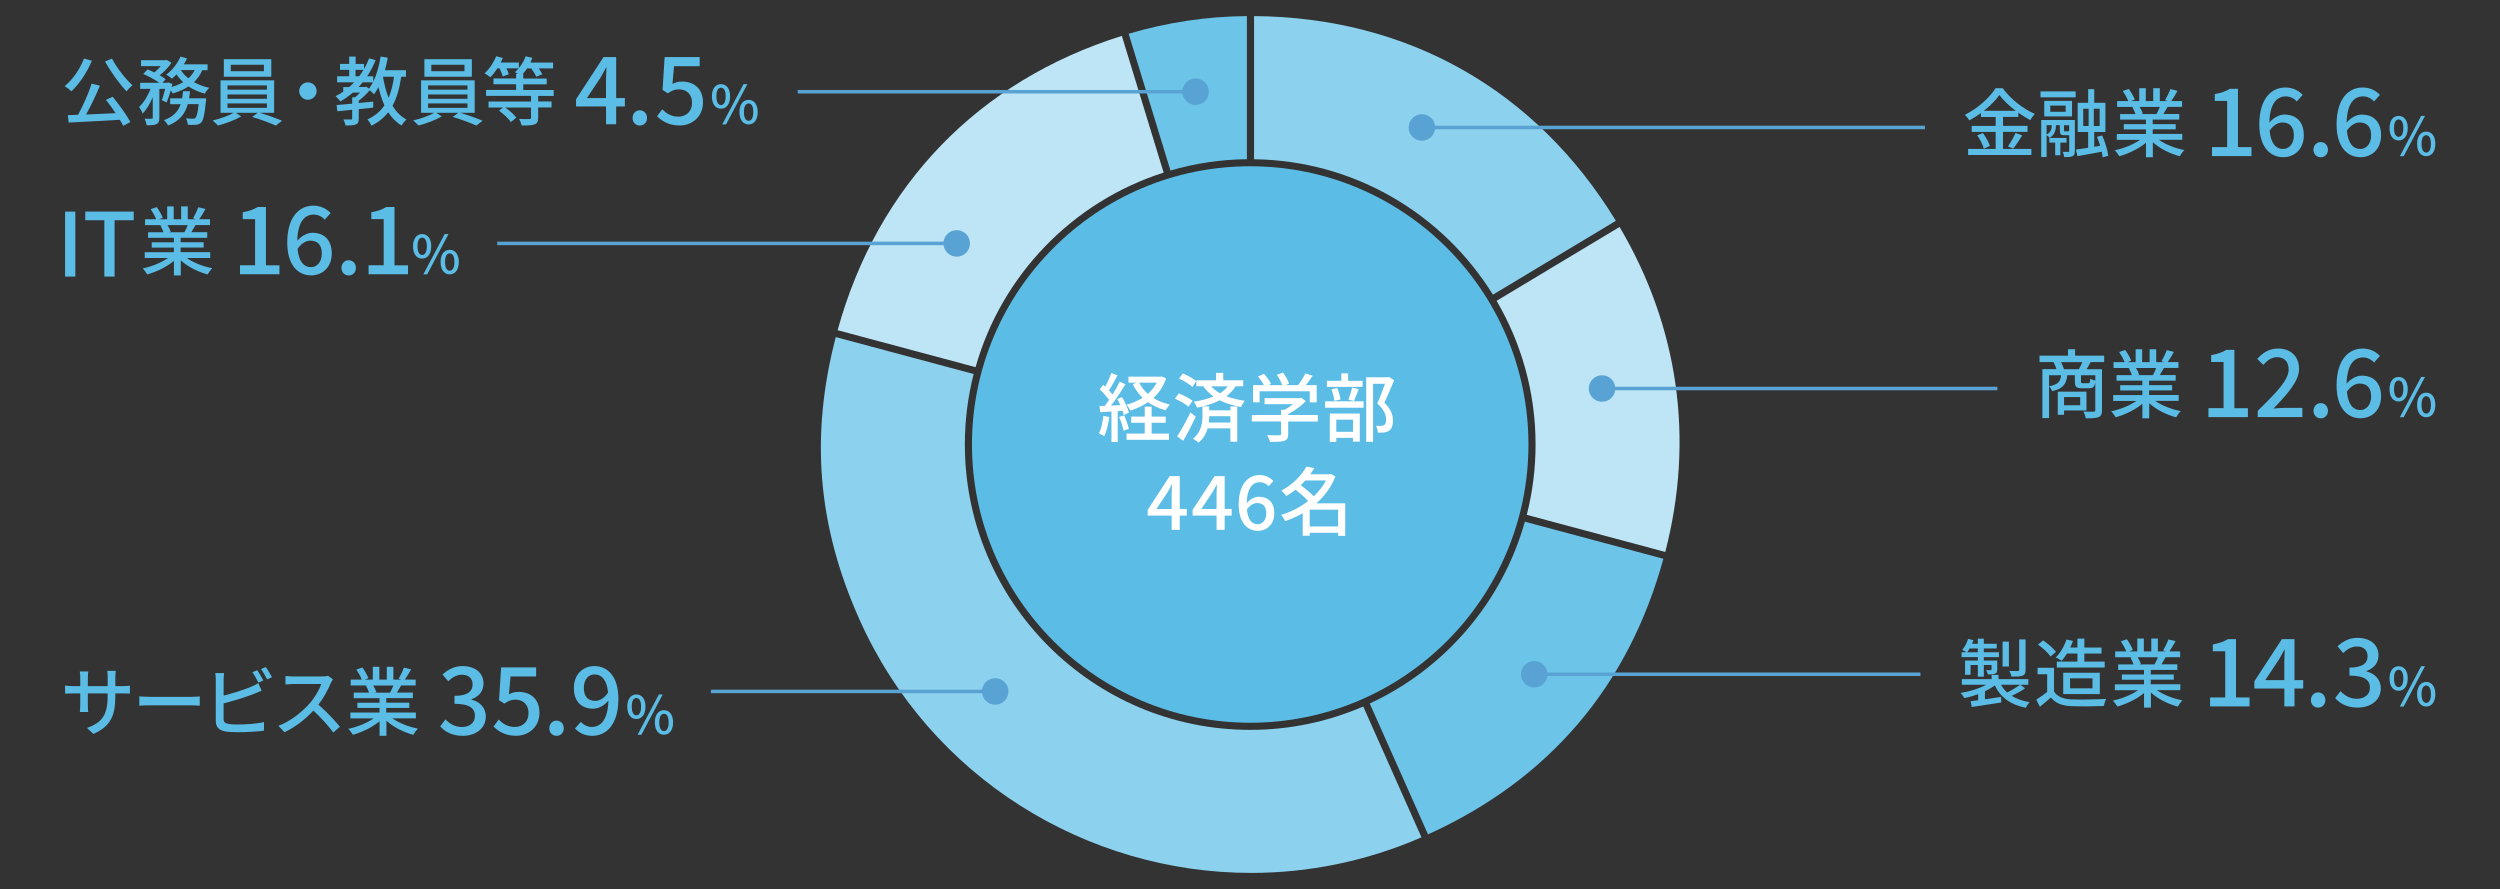
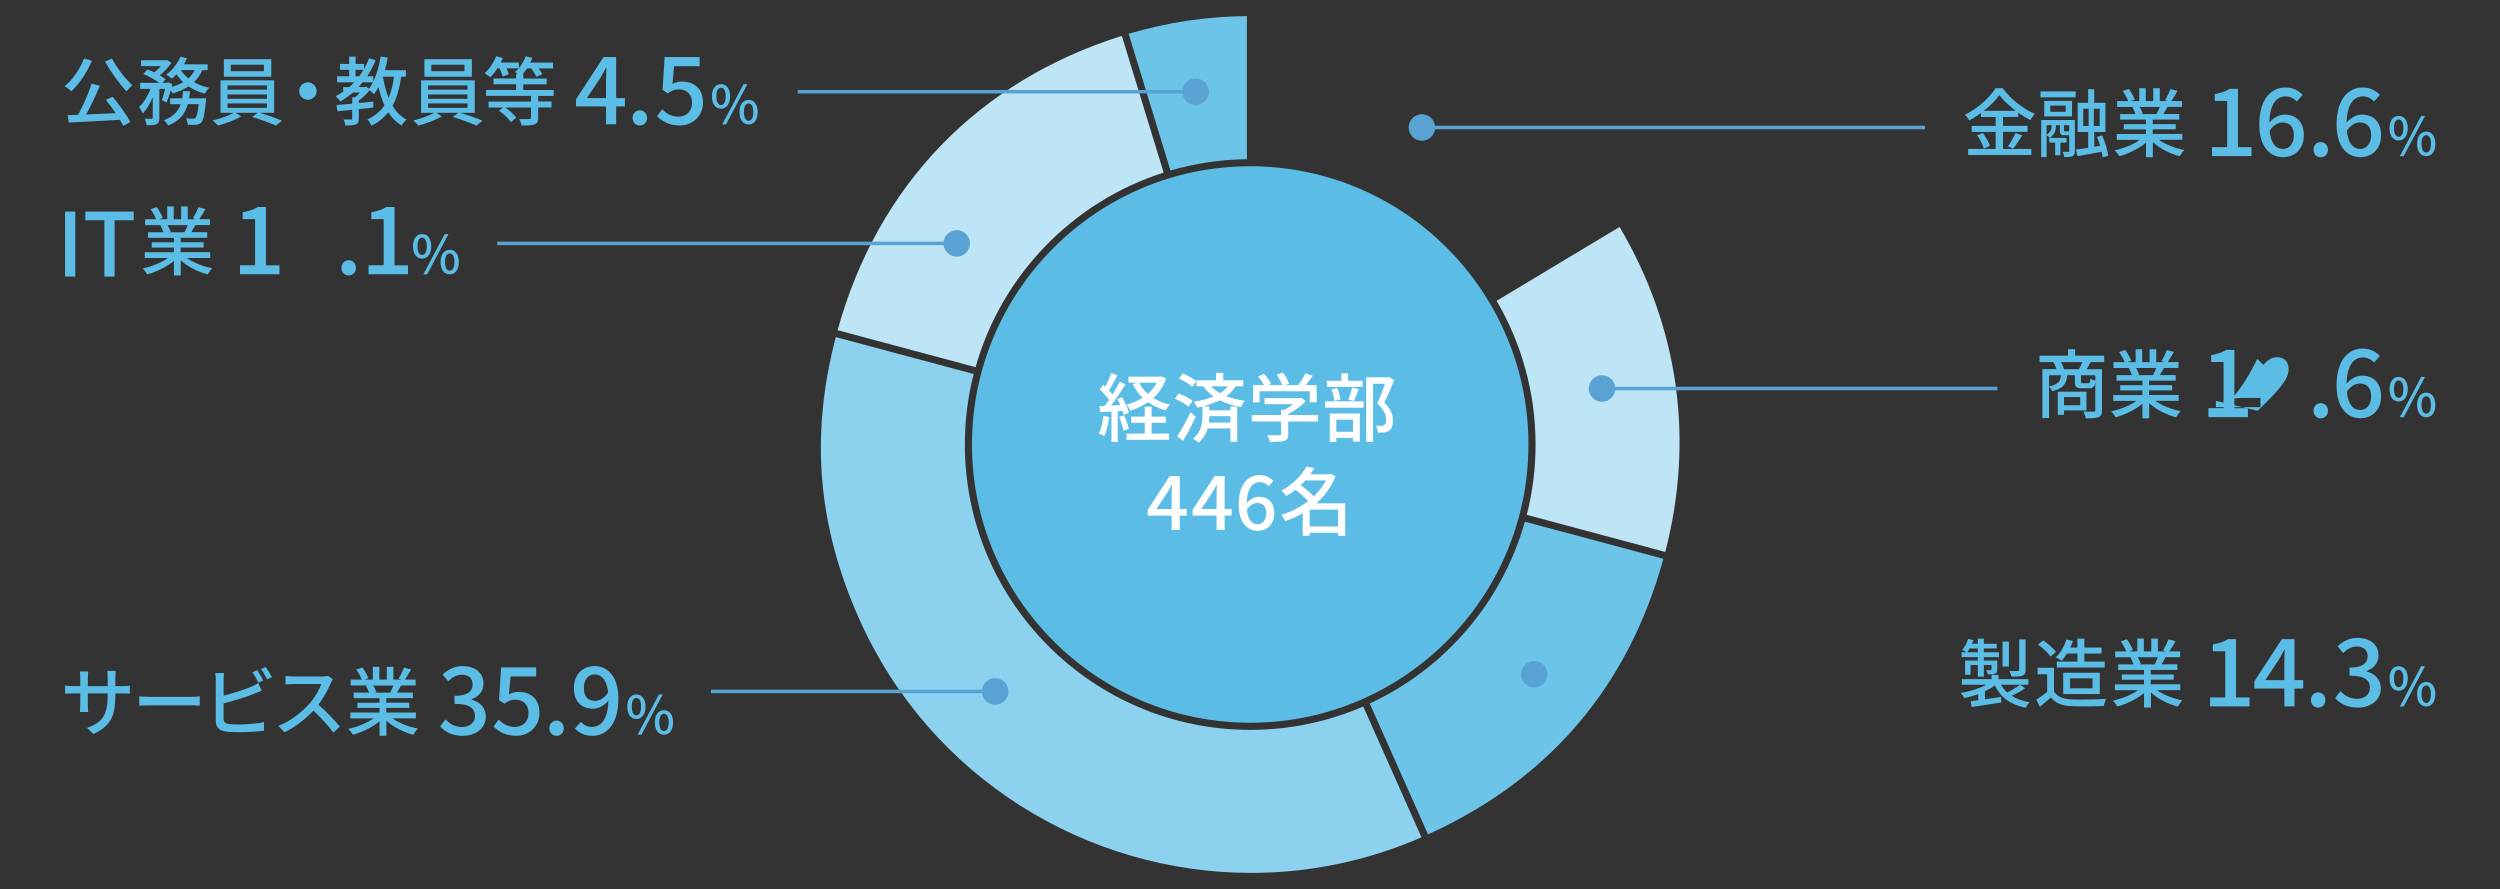
<svg xmlns="http://www.w3.org/2000/svg" id="_デザイン" width="250mm" height="88.9mm" viewBox="0 0 708.66 252">
  <rect x="0" y="0" width="708.66" height="252" fill="#333333" stroke="none" />
  <defs>
    <style>.cls-1{fill:#fff;}.cls-2{fill:#59a3d4;}.cls-3{fill:#5bbde5;}.cls-4{fill:#bde5f5;}.cls-5{fill:#8cd1ed;}.cls-6{fill:#6cc4e8;}</style>
  </defs>
  <path class="cls-3" d="m26.47,208.05l-1.81-1.7c3.98-1.47,5.85-3.3,5.85-8.94v-.85h-5.62v3.19c0,.87.06,1.77.11,2.07h-2.36c.02-.3.11-1.17.11-2.07v-3.19h-2.09c-1,0-1.87.04-2.21.08v-2.32c.28.06,1.23.17,2.21.17h2.09v-2.45c0-.53-.04-1.15-.13-1.7h2.41c-.04.28-.13.92-.13,1.7v2.45h5.62v-2.47c0-.85-.06-1.55-.11-1.85h2.41c-.04.32-.13,1-.13,1.85v2.47h2c1.04,0,1.72-.06,2.13-.13v2.26c-.34-.04-1.09-.06-2.11-.06h-2.02v.72c0,5.49-1.23,8.54-6.22,10.77h0Z" />
  <path class="cls-3" d="m42.66,197.53h11.58c1.02,0,1.85-.08,2.38-.13v2.64c-.47-.02-1.45-.11-2.38-.11h-11.58c-1.17,0-2.45.04-3.17.11v-2.64c.7.04,2.02.13,3.17.13Z" />
  <path class="cls-3" d="m63.39,192.72v4.45c2.51-.62,5.7-1.62,7.77-2.49.7-.28,1.36-.6,2.06-1.04l.94,2.15c-.7.28-1.55.66-2.24.92-2.28.92-5.85,1.98-8.54,2.68v4.34c0,1.02.45,1.28,1.45,1.49.64.11,1.64.15,2.66.15,2.23,0,5.58-.23,7.34-.7v2.45c-1.94.28-5.13.43-7.47.43-1.32,0-2.6-.06-3.49-.21-1.72-.32-2.7-1.17-2.7-2.96v-11.64c0-.51-.04-1.38-.15-1.96h2.49c-.06.57-.13,1.34-.13,1.96v-.02Zm11.24.17l-1.38.6c-.43-.85-1.13-2.13-1.7-2.94l1.38-.58c.53.77,1.28,2.09,1.7,2.92Zm2.45-.92l-1.38.6c-.45-.92-1.13-2.13-1.72-2.92l1.36-.58c.55.79,1.36,2.11,1.75,2.89h-.01Z" />
  <path class="cls-3" d="m93.75,193.68c-.75,1.75-2,4.15-3.49,6.07,2.19,1.87,4.77,4.62,6.09,6.24l-1.87,1.66c-1.4-1.92-3.53-4.26-5.64-6.22-2.28,2.43-5.15,4.7-8.2,6.13l-1.72-1.81c3.45-1.32,6.64-3.87,8.75-6.24,1.45-1.62,2.87-3.96,3.38-5.62h-7.81c-.83,0-1.98.11-2.32.13v-2.41c.43.06,1.66.15,2.32.15h7.9c.79,0,1.49-.08,1.85-.21l1.38,1.02c-.15.21-.47.75-.62,1.11h0Z" />
  <path class="cls-3" d="m111.25,203.64c1.87,1.32,4.62,2.41,7.22,2.89-.45.43-1.02,1.24-1.32,1.77-2.77-.75-5.62-2.17-7.62-4v4.28h-1.94v-4.13c-2.02,1.7-4.9,3.09-7.56,3.83-.3-.51-.85-1.26-1.3-1.68,2.53-.53,5.3-1.64,7.17-2.96h-6.58v-1.66h8.26v-1.3h-6.28v-1.49h6.28v-1.28h-7.32v-1.58h4.36c-.19-.6-.55-1.36-.89-1.94l.51-.08h-4.83v-1.66h3.15c-.32-.83-.96-2-1.55-2.87l1.72-.57c.66.92,1.4,2.21,1.7,3.04l-1.09.4h2.34v-3.64h1.85v3.64h2.11v-3.64h1.87v3.64h2.3l-.81-.26c.51-.85,1.17-2.19,1.49-3.15l2.04.51c-.57,1.04-1.21,2.11-1.77,2.89h3.06v1.66h-4.11c-.4.72-.83,1.43-1.19,2.02h4.51v1.58h-7.54v1.28h6.53v1.49h-6.53v1.3h8.39v1.66h-6.66.03Zm-5.47-9.32c.38.62.77,1.38.92,1.89l-.62.13h4.49c.32-.58.66-1.34.94-2.02,0,0-5.73,0-5.73,0Z" />
  <path class="cls-3" d="m124.78,205.89l1.49-1.97c1.14,1.17,2.61,2.16,4.63,2.16,2.21,0,3.73-1.2,3.73-3.11,0-2.1-1.38-3.46-5.8-3.46v-2.26c3.86,0,5.14-1.41,5.14-3.25,0-1.7-1.14-2.74-3.01-2.74-1.52,0-2.79.75-3.91,1.86l-1.6-1.92c1.54-1.41,3.35-2.39,5.61-2.39,3.51,0,5.99,1.81,5.99,4.95,0,2.21-1.3,3.67-3.38,4.44v.13c2.26.56,4.04,2.21,4.04,4.79,0,3.43-2.95,5.46-6.55,5.46-3.09,0-5.08-1.22-6.39-2.69h.01Z" />
  <path class="cls-3" d="m139.89,205.97l1.46-2c1.12,1.12,2.53,2.1,4.58,2.1,2.21,0,3.89-1.49,3.89-3.91s-1.49-3.83-3.73-3.83c-1.25,0-2,.37-3.14,1.12l-1.49-.96.59-9.31h9.93v2.58h-7.26l-.45,5.03c.85-.43,1.62-.67,2.69-.67,3.27,0,5.96,1.84,5.96,5.93s-3.17,6.52-6.6,6.52c-3.09,0-5.03-1.25-6.41-2.61h-.02Z" />
  <path class="cls-3" d="m155.71,206.45c0-1.28.9-2.18,2.05-2.18s2.05.9,2.05,2.18-.9,2.13-2.05,2.13-2.05-.88-2.05-2.13Z" />
  <path class="cls-3" d="m162.98,206.5l1.68-1.89c.72.88,1.92,1.46,3.06,1.46,2.5,0,4.6-1.92,4.74-7.5-1.14,1.46-2.85,2.32-4.28,2.32-3.3,0-5.51-1.94-5.51-5.88s2.66-6.2,5.83-6.2c3.75,0,6.79,2.95,6.79,9.26,0,7.5-3.54,10.51-7.4,10.51-2.21,0-3.81-.9-4.9-2.08h-.01Zm5.72-7.82c1.17,0,2.58-.69,3.67-2.37-.35-3.51-1.78-5.14-3.86-5.14-1.68,0-3.01,1.41-3.01,3.83s1.12,3.67,3.19,3.67h0Z" />
  <path class="cls-3" d="m177.81,200.31c0-2.19,1.04-3.46,2.58-3.46s2.58,1.27,2.58,3.46-1.03,3.5-2.58,3.5-2.58-1.28-2.58-3.5Zm3.91,0c0-1.68-.54-2.45-1.33-2.45s-1.31.76-1.31,2.45.55,2.47,1.31,2.47,1.33-.78,1.33-2.47Zm5.05-3.46h1.09l-6.04,11.42h-1.09l6.04-11.42Zm-1.15,7.92c0-2.21,1.06-3.46,2.59-3.46s2.58,1.25,2.58,3.46-1.04,3.5-2.58,3.5-2.59-1.28-2.59-3.5Zm3.92,0c0-1.7-.55-2.44-1.33-2.44s-1.33.75-1.33,2.44.55,2.47,1.33,2.47,1.33-.77,1.33-2.47Z" />
  <path class="cls-3" d="m592.61,102.66c-.4.75-.77,1.43-1.13,2h4.36v11.62c0,1.04-.21,1.64-.96,1.96-.77.3-1.92.34-3.64.34-.08-.53-.38-1.38-.66-1.92,1.28.06,2.51.04,2.87.04.38-.02.49-.13.49-.45v-7.9c-.21,1.36-.68,1.72-1.77,1.72h-1.98c-1.66,0-2.04-.43-2.04-1.92v-1.79h-2.15c-.26,2.47-1.13,3.79-4.28,4.53-.15-.4-.53-1.04-.89-1.36v8.98h-1.89v-13.88h4c-.21-.64-.53-1.41-.87-2h-3.94v-1.81h8.07v-1.81h2.02v1.81h8.24v1.81h-3.85v.03Zm-11.77,6.85c2.55-.51,3.21-1.36,3.41-3.13h-3.41v3.13Zm4.24,6.85v1.23h-1.77v-6.56h8.13v5.32h-6.36Zm4.21-11.71c.34-.58.72-1.36.98-2h-6.05c.36.64.68,1.43.85,2h4.22Zm-4.21,7.9v2.32h4.58v-2.32h-4.58Zm8.88-6.17h-4.07v1.77c0,.43.06.47.55.47h1.53c.4,0,.49-.15.55-1.3.3.23.94.47,1.43.55v-1.49h.01Z" />
  <path class="cls-3" d="m610.95,113.64c1.87,1.32,4.62,2.41,7.22,2.89-.45.43-1.02,1.24-1.32,1.77-2.77-.75-5.62-2.17-7.62-4v4.28h-1.94v-4.13c-2.02,1.7-4.9,3.09-7.56,3.83-.3-.51-.85-1.26-1.3-1.68,2.53-.53,5.3-1.64,7.17-2.96h-6.58v-1.66h8.26v-1.3h-6.28v-1.49h6.28v-1.28h-7.32v-1.58h4.36c-.19-.6-.55-1.36-.89-1.94l.51-.08h-4.83v-1.66h3.15c-.32-.83-.96-2-1.55-2.87l1.72-.57c.66.92,1.4,2.21,1.7,3.04l-1.09.4h2.34v-3.64h1.85v3.64h2.11v-3.64h1.87v3.64h2.3l-.81-.26c.51-.85,1.17-2.19,1.49-3.15l2.04.51c-.57,1.04-1.21,2.11-1.77,2.89h3.06v1.66h-4.11c-.4.72-.83,1.43-1.19,2.02h4.51v1.58h-7.54v1.28h6.53v1.49h-6.53v1.3h8.39v1.66h-6.66.03Zm-5.47-9.32c.38.62.77,1.38.92,1.89l-.62.13h4.49c.32-.58.66-1.34.94-2.02h-5.73Z" />
  <path class="cls-3" d="m626.02,115.7h4.28v-13.09h-3.51v-1.94c1.84-.32,3.14-.8,4.26-1.49h2.32v16.53h3.83v2.53h-11.18v-2.53h0Z" />
-   <path class="cls-3" d="m639.99,116.45c5.46-5.35,8.76-8.75,8.76-11.74,0-2.08-1.12-3.46-3.33-3.46-1.54,0-2.82.99-3.86,2.18l-1.73-1.7c1.68-1.81,3.41-2.93,5.96-2.93,3.59,0,5.91,2.29,5.91,5.75s-3.17,7-7.24,11.26c.98-.11,2.24-.19,3.19-.19h4.98v2.61h-12.64v-1.78Z" />
+   <path class="cls-3" d="m639.99,116.45c5.46-5.35,8.76-8.75,8.76-11.74,0-2.08-1.12-3.46-3.33-3.46-1.54,0-2.82.99-3.86,2.18l-1.73-1.7s-3.17,7-7.24,11.26c.98-.11,2.24-.19,3.19-.19h4.98v2.61h-12.64v-1.78Z" />
  <path class="cls-3" d="m655.8,116.45c0-1.28.9-2.18,2.05-2.18s2.05.9,2.05,2.18-.9,2.13-2.05,2.13-2.05-.88-2.05-2.13Z" />
  <path class="cls-3" d="m662.33,109.34c0-7.5,3.51-10.54,7.4-10.54,2.18,0,3.78.93,4.9,2.1l-1.68,1.86c-.72-.85-1.92-1.44-3.09-1.44-2.48,0-4.55,1.86-4.68,7.45,1.14-1.41,2.85-2.29,4.26-2.29,3.27,0,5.51,1.94,5.51,5.88s-2.66,6.2-5.85,6.2c-3.73,0-6.76-2.95-6.76-9.23h-.01Zm2.93,1.7c.32,3.54,1.73,5.19,3.81,5.19,1.7,0,3.06-1.44,3.06-3.86s-1.17-3.65-3.25-3.65c-1.09,0-2.45.61-3.62,2.31h0Z" />
  <path class="cls-3" d="m677.35,110.31c0-2.19,1.04-3.46,2.58-3.46s2.58,1.27,2.58,3.46-1.03,3.5-2.58,3.5-2.58-1.28-2.58-3.5Zm3.91,0c0-1.68-.54-2.45-1.33-2.45s-1.31.76-1.31,2.45.55,2.47,1.31,2.47,1.33-.78,1.33-2.47Zm5.05-3.46h1.09l-6.04,11.42h-1.09l6.04-11.42Zm-1.15,7.92c0-2.21,1.06-3.46,2.59-3.46s2.58,1.25,2.58,3.46-1.04,3.5-2.58,3.5-2.59-1.28-2.59-3.5Zm3.92,0c0-1.7-.55-2.44-1.33-2.44s-1.33.75-1.33,2.44.55,2.47,1.33,2.47,1.33-.77,1.33-2.47Z" />
  <path class="cls-1" d="m406.61,231.3h0c-.31.13-.61.27-.92.41l.92-.41Z" />
  <path class="cls-1" d="m404.77,232.12l.92-.41c-.31.14-.62.26-.93.4h0Z" />
  <path class="cls-6" d="m353.46,4.56c-11.36.09-22.63,1.78-33.53,5.01l11.85,38.77c6.89-2.01,14.16-3.13,21.67-3.21V4.56h0Z" />
  <path class="cls-4" d="m329.85,48.93l-11.85-38.76c-40.68,12.76-69.23,42.33-80.57,83.43l39.11,10.48c7.37-26.12,27.55-46.93,53.3-55.15h.01Z" />
  <path class="cls-5" d="m273.5,126c0-6.89.87-13.59,2.5-19.98l-38.98-10.44-.11-.03c-7.29,27.95-5.18,53.35,6.62,79.85,20.11,45.17,64.59,72.04,111.12,72.04,16.17,0,32.57-3.24,48.29-10.09l-15-33.69-1.51-3.4c-9.83,4.26-20.66,6.63-32.04,6.63-44.6,0-80.89-36.29-80.89-80.89h0Z" />
  <path class="cls-6" d="m388.27,199.42l16.52,37.1c34.28-15.55,56.73-41.83,66.72-78.12l-39.27-10.52c-6.44,22.89-22.72,41.69-43.97,51.54h0Z" />
  <path class="cls-4" d="m435.28,126c0,6.88-.87,13.56-2.49,19.94l39.25,10.52c8.29-31.92,3.82-63.73-12.95-92.13l-34.86,20.94c7.01,11.97,11.05,25.89,11.05,40.74h0Z" />
-   <path class="cls-5" d="m423.19,83.53l34.85-20.94c-22.68-37.14-59.04-57.71-102.56-58.03v40.58c28.58.38,53.62,15.65,67.71,38.39h0Z" />
  <polygon class="cls-1" points="459.08 64.32 459.08 64.32 424.23 85.27 424.23 85.27 459.08 64.32" />
  <path class="cls-3" d="m354.39,47.13c-43.49,0-78.87,35.38-78.87,78.87s35.38,78.87,78.87,78.87,78.87-35.38,78.87-78.87-35.38-78.87-78.87-78.87Z" />
  <path class="cls-1" d="m314.45,118.2c-.28,2-.77,4.07-1.43,5.43-.32-.23-1.11-.6-1.51-.75.64-1.28,1.04-3.15,1.26-4.98l1.68.3Zm2.38-1.66v8.75h-1.77v-8.64c-1.17.06-2.26.13-3.21.19l-.17-1.75,1.49-.04c.38-.51.81-1.08,1.21-1.68-.66-.96-1.7-2.11-2.64-2.98l.96-1.3c.19.15.38.32.57.49.66-1.17,1.36-2.7,1.75-3.85l1.75.68c-.75,1.43-1.64,3.07-2.41,4.24.38.41.74.81,1.02,1.17.77-1.26,1.49-2.55,2.02-3.64l1.64.75c-1.19,1.94-2.72,4.26-4.11,6.04.85-.02,1.75-.06,2.66-.13-.28-.6-.57-1.19-.87-1.72l1.34-.55c.85,1.38,1.68,3.21,1.94,4.41l-1.45.64c-.06-.34-.19-.72-.34-1.15l-1.38.08h0Zm1.83,1.19c.53,1.21,1.11,2.81,1.34,3.85l-1.51.51c-.21-1.04-.72-2.66-1.26-3.9l1.43-.47h0Zm11.9-10.47c-.79,2.3-2.04,4.11-3.62,5.56,1.34.83,2.92,1.47,4.68,1.85-.4.4-.96,1.15-1.19,1.64-1.89-.51-3.58-1.28-5.02-2.3-1.49,1.02-3.17,1.81-4.98,2.38-.23-.51-.72-1.26-1.11-1.66,1.62-.45,3.19-1.11,4.56-1.98-1.15-1.11-2.09-2.41-2.79-3.89l1.17-.38h-2.38v-1.7h9l.38-.08,1.3.58v-.02Zm-4.11,15.65h4.92v1.75h-12.03v-1.75h5.15v-3.07h-3.83v-1.75h3.83v-2.81h1.96v2.81h3.98v1.75h-3.98v3.07Zm-3.53-14.43c.6,1.19,1.4,2.26,2.45,3.17,1.02-.92,1.89-1.96,2.53-3.17h-4.98Z" />
  <path class="cls-1" d="m336.9,115.28c-.81-.72-2.49-1.68-3.85-2.26l1.09-1.49c1.32.51,3.04,1.38,3.92,2.06l-1.15,1.68h-.01Zm2.04,2.87c-1.04,2.23-2.36,4.79-3.55,6.81l-1.7-1.26c1.06-1.64,2.6-4.36,3.75-6.81l1.51,1.26h-.01Zm-.96-8.49c-.79-.75-2.43-1.75-3.77-2.36l1.09-1.43c1.32.53,2.98,1.45,3.83,2.19l-1.15,1.6Zm12.26-.15c-.68,1.11-1.58,2.02-2.62,2.81,1.58.6,3.32.98,5.24,1.3-.4.45-.87,1.15-1.06,1.77-2.24-.45-4.26-1-6.05-1.92-1.43.72-3.04,1.28-4.75,1.72h1.77v1.13h6v-1.11h1.94v10h-1.94v-3.79h-6.45c-.4,1.45-1.17,2.89-2.58,4.04-.36-.34-1.11-.85-1.58-1.09,2.41-1.89,2.7-4.68,2.7-6.6v-2.55c-.49.11-1,.23-1.51.34-.15-.45-.64-1.28-.96-1.7,2.02-.3,3.94-.77,5.6-1.47-1.06-.75-2.04-1.7-2.92-2.9h-1.94v-1.7h5.58v-2.09h2.04v2.09h5.66v1.7h-2.19l.02.02Zm-1.47,8.47h-6c0,.55-.04,1.15-.11,1.79h6.11v-1.79Zm-5.47-8.47c.77.81,1.6,1.45,2.53,1.96.87-.55,1.62-1.19,2.19-1.96h-4.73.01Z" />
  <path class="cls-1" d="m373.55,119.48h-8.39v3.55c0,1.09-.28,1.64-1.15,1.94-.87.28-2.13.3-3.98.3-.15-.55-.53-1.36-.83-1.92,1.49.06,2.98.06,3.41.04s.53-.11.53-.43v-3.49h-8.3v-1.83h8.3v-1.47h1c.83-.45,1.68-1.02,2.41-1.6h-8.09v-1.72h9.98l.43-.11,1.28.96c-1.28,1.36-3.15,2.72-4.98,3.66v.28h8.39v1.83h-.01Zm-16.5-5.43h-1.85v-4.87h3.07c-.38-.77-1.04-1.72-1.66-2.45l1.7-.77c.77.85,1.62,2.04,1.98,2.85l-.77.36h3.94c-.3-.85-.92-2.02-1.49-2.92l1.72-.64c.72.96,1.45,2.3,1.72,3.15l-1.04.41h3.6c.75-.98,1.58-2.32,2.06-3.32l2.09.66c-.62.92-1.32,1.85-1.98,2.66h3.09v4.87h-1.96v-3.13h-14.22v3.13h0Z" />
  <path class="cls-1" d="m375.62,113.77h10.9v1.81h-10.9v-1.81Zm10.62-4.11h-10.11v-1.72h4.09v-2.11h1.92v2.11h4.11v1.72h-.01Zm-9.28,7.56h8.49v7.96h-1.94v-1.06h-4.73v1.15h-1.83v-8.05h.01Zm1.28-3.58c-.09-.89-.43-2.28-.83-3.3l1.64-.36c.47,1,.81,2.38.94,3.26l-1.75.4h0Zm.55,5.32v3.43h4.73v-3.43h-4.73Zm3.43-5.68c.38-.92.83-2.41,1.06-3.41l1.87.43c-.47,1.19-.94,2.51-1.36,3.38l-1.58-.4h0Zm12.96-5.49c-.83,2.02-1.85,4.47-2.77,6.32,1.96,1.94,2.43,3.6,2.43,5.04s-.32,2.43-1.09,2.94c-.4.28-.87.43-1.43.51-.49.06-1.15.04-1.75.04-.02-.58-.21-1.41-.53-1.96.55.04,1.06.06,1.45.04.34-.02.62-.08.85-.23.43-.25.57-.81.57-1.58,0-1.23-.55-2.79-2.51-4.55.77-1.66,1.6-3.9,2.19-5.56h-3.38v16.45h-1.94v-18.31h6.11l.32-.09,1.47.92v.02Z" />
  <path class="cls-1" d="m332.12,146.16h-6.79v-1.64l6.24-9.56h2.85v9.3h1.98v1.89h-1.98v4.04h-2.3v-4.04h0Zm0-1.89v-3.85c0-.85.06-2.21.11-3.06h-.08c-.38.77-.81,1.49-1.26,2.28l-3.09,4.64h4.32Z" />
  <path class="cls-1" d="m344.85,146.16h-6.79v-1.64l6.24-9.56h2.85v9.3h1.98v1.89h-1.98v4.04h-2.3v-4.04h0Zm0-1.89v-3.85c0-.85.06-2.21.11-3.06h-.08c-.38.77-.81,1.49-1.26,2.28l-3.09,4.64h4.32Z" />
  <path class="cls-1" d="m351.12,143.09c0-6,2.81-8.43,5.92-8.43,1.75,0,3.02.75,3.92,1.68l-1.34,1.49c-.57-.68-1.53-1.15-2.47-1.15-1.98,0-3.64,1.49-3.75,5.96.92-1.13,2.28-1.83,3.41-1.83,2.62,0,4.41,1.55,4.41,4.7s-2.13,4.96-4.68,4.96c-2.98,0-5.41-2.36-5.41-7.39h-.01Zm2.34,1.36c.26,2.83,1.38,4.15,3.04,4.15,1.36,0,2.45-1.15,2.45-3.09s-.94-2.92-2.6-2.92c-.87,0-1.96.49-2.9,1.85h0Z" />
  <path class="cls-1" d="m381.35,151.9h-2.04v-.87h-8.05v.83h-1.98v-6.39c-1.6.92-3.28,1.68-4.98,2.24-.23-.53-.75-1.34-1.13-1.77,2.66-.79,5.34-2.13,7.64-3.9-.87-1-2.32-2.26-3.58-3.21-.81.62-1.68,1.24-2.62,1.79-.3-.49-.94-1.21-1.41-1.53,3.49-1.89,5.88-4.53,7.11-6.83l2.23.43c-.34.6-.72,1.17-1.13,1.75h5.43l.36-.11,1.34.72c-1.17,3.02-3.09,5.58-5.39,7.62h8.17v9.24h.03Zm-11.35-15.71c-.4.45-.83.92-1.3,1.34,1.28.94,2.77,2.15,3.7,3.15,1.4-1.32,2.6-2.83,3.45-4.49h-5.85Zm9.3,13.05v-4.77h-8.05v4.77h8.05Z" />
  <rect class="cls-2" x="453.93" y="109.63" width="112.25" height="1" />
  <circle class="cls-2" cx="454.12" cy="110.13" r="3.76" />
  <path class="cls-3" d="m567.78,42.22h8.05v1.72h-17.94v-1.72h7.81v-4.83h-6.79v-1.7h6.79v-2.53h-4.17v-1.11c-1.06.77-2.17,1.47-3.32,2.09-.23-.45-.81-1.19-1.23-1.6,3.62-1.79,7.09-4.92,8.69-7.54h2.02c2.26,3.11,5.81,5.85,9.11,7.28-.47.51-.94,1.19-1.28,1.77-1.13-.58-2.28-1.3-3.41-2.11v1.21h-4.32v2.53h6.94v1.7h-6.94v4.83h-.01Zm-5.7-4.51c.83,1.13,1.68,2.64,1.98,3.66l-1.72.77c-.26-1.02-1.06-2.62-1.87-3.79l1.62-.64h-.01Zm9.3-6.3c-1.85-1.41-3.51-2.98-4.62-4.47-1.02,1.45-2.58,3.02-4.41,4.47h9.03Zm-2.19,10.07c.72-1,1.64-2.62,2.15-3.79l1.89.7c-.83,1.34-1.79,2.79-2.58,3.75l-1.47-.66h0Z" />
  <path class="cls-3" d="m578.41,25.91h9.96v1.68h-9.96v-1.68Zm9.73,16.9c0,.75-.13,1.19-.66,1.47-.49.23-1.23.25-2.34.25-.04-.43-.23-1.06-.45-1.49.72.02,1.38.02,1.58.02.21,0,.28-.06.28-.28v-4.45h-1.32c-1.11,0-1.34-.3-1.34-1.45v-1.4h-1.11v.02c0,1.17-.19,2.58-1.77,3.58-.19-.23-.57-.57-.87-.77v6.19h-1.53v-10.49h9.54v8.79h0Zm-.79-9.81h-7.88v-4.41h7.88v4.41Zm-7.22,5.17c1.3-.72,1.47-1.87,1.47-2.68h-1.47v2.68Zm.79.92h4.87v1.34h-1.75v3.58h-1.47v-3.58h-1.66v-1.34h0Zm4.62-9.15h-4.36v1.75h4.36v-1.75Zm.64,7.28c.26,0,.32-.04.36-.17v-1.55h-1.47v1.38c0,.32.04.34.3.34,0,0,.81,0,.81,0Zm9.85,7.37c-.04-.45-.15-1-.28-1.58-2.43.45-4.94.92-6.85,1.26l-.47-1.87c.96-.13,2.17-.3,3.49-.51v-4.47h-2.98v-8.28h2.98v-3.87h1.72v3.87h3.17v8.28h-3.17v4.19l1.68-.28c-.28-.87-.57-1.77-.92-2.55l1.49-.38c.83,1.85,1.58,4.26,1.72,5.77l-1.6.43h.02Zm-5.51-8.88h1.53v-4.88h-1.53v4.88Zm4.66-4.88h-1.66v4.88h1.66v-4.88Z" />
  <path class="cls-3" d="m611.97,39.64c1.87,1.32,4.62,2.41,7.22,2.89-.45.43-1.02,1.24-1.32,1.77-2.77-.75-5.62-2.17-7.62-4v4.28h-1.94v-4.13c-2.02,1.7-4.9,3.09-7.56,3.83-.3-.51-.85-1.26-1.3-1.68,2.53-.53,5.3-1.64,7.17-2.96h-6.58v-1.66h8.26v-1.3h-6.28v-1.49h6.28v-1.28h-7.32v-1.58h4.36c-.19-.6-.55-1.36-.89-1.94l.51-.08h-4.83v-1.66h3.15c-.32-.83-.96-2-1.55-2.87l1.72-.57c.66.92,1.4,2.21,1.7,3.04l-1.09.4h2.34v-3.64h1.85v3.64h2.11v-3.64h1.87v3.64h2.3l-.81-.26c.51-.85,1.17-2.19,1.49-3.15l2.04.51c-.57,1.04-1.21,2.11-1.77,2.89h3.06v1.66h-4.11c-.4.72-.83,1.43-1.19,2.02h4.51v1.58h-7.54v1.28h6.53v1.49h-6.53v1.3h8.39v1.66h-6.66.03Zm-5.47-9.32c.38.62.77,1.38.92,1.89l-.62.13h4.49c.32-.58.66-1.34.94-2.02,0,0-5.73,0-5.73,0Z" />
  <path class="cls-3" d="m627.04,41.7h4.28v-13.09h-3.51v-1.94c1.84-.32,3.14-.8,4.26-1.49h2.31v16.53h3.83v2.53h-11.18v-2.53h0Z" />
  <path class="cls-3" d="m640.43,35.34c0-7.5,3.51-10.54,7.4-10.54,2.18,0,3.78.93,4.9,2.1l-1.68,1.86c-.72-.85-1.92-1.44-3.09-1.44-2.47,0-4.55,1.86-4.68,7.45,1.14-1.41,2.85-2.29,4.26-2.29,3.27,0,5.51,1.94,5.51,5.88s-2.66,6.2-5.85,6.2c-3.73,0-6.76-2.95-6.76-9.23h-.01Zm2.93,1.7c.32,3.54,1.73,5.19,3.81,5.19,1.7,0,3.06-1.44,3.06-3.86s-1.17-3.65-3.25-3.65c-1.09,0-2.45.61-3.62,2.31h0Z" />
  <path class="cls-3" d="m655.79,42.45c0-1.28.9-2.18,2.05-2.18s2.05.9,2.05,2.18-.9,2.13-2.05,2.13-2.05-.88-2.05-2.13Z" />
  <path class="cls-3" d="m662.33,35.34c0-7.5,3.51-10.54,7.4-10.54,2.18,0,3.78.93,4.9,2.1l-1.68,1.86c-.72-.85-1.92-1.44-3.09-1.44-2.47,0-4.55,1.86-4.68,7.45,1.14-1.41,2.85-2.29,4.26-2.29,3.27,0,5.51,1.94,5.51,5.88s-2.66,6.2-5.85,6.2c-3.73,0-6.76-2.95-6.76-9.23h-.01Zm2.93,1.7c.32,3.54,1.73,5.19,3.81,5.19,1.7,0,3.06-1.44,3.06-3.86s-1.17-3.65-3.25-3.65c-1.09,0-2.45.61-3.62,2.31h0Z" />
  <path class="cls-3" d="m677.35,36.31c0-2.19,1.04-3.46,2.58-3.46s2.58,1.27,2.58,3.46-1.03,3.5-2.58,3.5-2.58-1.28-2.58-3.5Zm3.91,0c0-1.68-.54-2.45-1.33-2.45s-1.31.76-1.31,2.45.55,2.47,1.31,2.47,1.33-.78,1.33-2.47Zm5.05-3.46h1.09l-6.04,11.42h-1.09l6.04-11.42Zm-1.15,7.92c0-2.21,1.06-3.46,2.59-3.46s2.58,1.25,2.58,3.46-1.04,3.5-2.58,3.5-2.59-1.28-2.59-3.5Zm3.92,0c0-1.7-.55-2.44-1.33-2.44s-1.33.75-1.33,2.44.55,2.47,1.33,2.47,1.33-.77,1.33-2.47Z" />
  <rect class="cls-2" x="402.87" y="35.63" width="142.8" height="1" />
  <circle class="cls-2" cx="403.06" cy="36.13" r="3.76" />
  <rect class="cls-2" x="201.52" y="195.5" width="80.77" height="1" />
  <circle class="cls-2" cx="282.1" cy="196" r="3.76" />
  <rect class="cls-2" x="140.95" y="68.5" width="130.43" height="1" />
  <circle class="cls-2" cx="271.19" cy="69" r="3.76" />
  <path class="cls-3" d="m18.45,59.98h2.9v18.42h-2.9v-18.42Z" />
  <path class="cls-3" d="m29.58,62.43h-5.4v-2.45h13.72v2.45h-5.42v15.97h-2.9v-15.97Z" />
  <path class="cls-3" d="m52.96,73.14c1.87,1.32,4.62,2.41,7.22,2.89-.45.43-1.02,1.24-1.32,1.77-2.77-.75-5.62-2.17-7.62-4v4.28h-1.94v-4.13c-2.02,1.7-4.9,3.09-7.56,3.83-.3-.51-.85-1.26-1.3-1.68,2.53-.53,5.3-1.64,7.17-2.96h-6.58v-1.66h8.26v-1.3h-6.28v-1.49h6.28v-1.28h-7.32v-1.58h4.36c-.19-.6-.55-1.36-.89-1.94l.51-.08h-4.83v-1.66h3.15c-.32-.83-.96-2-1.55-2.87l1.72-.57c.66.92,1.4,2.21,1.7,3.04l-1.09.4h2.34v-3.64h1.85v3.64h2.11v-3.64h1.87v3.64h2.3l-.81-.26c.51-.85,1.17-2.19,1.49-3.15l2.04.51c-.57,1.04-1.21,2.11-1.77,2.89h3.06v1.66h-4.11c-.4.72-.83,1.43-1.19,2.02h4.51v1.58h-7.54v1.28h6.53v1.49h-6.53v1.3h8.39v1.66h-6.66.03Zm-5.47-9.32c.38.62.77,1.38.92,1.89l-.62.13h4.49c.32-.58.66-1.34.94-2.02,0,0-5.73,0-5.73,0Z" />
  <path class="cls-3" d="m68.03,75.2h4.28v-13.09h-3.51v-1.94c1.84-.32,3.14-.8,4.26-1.49h2.32v16.53h3.83v2.53h-11.18v-2.53h0Z" />
-   <path class="cls-3" d="m81.42,68.84c0-7.5,3.51-10.54,7.4-10.54,2.18,0,3.78.93,4.9,2.1l-1.68,1.86c-.72-.85-1.92-1.44-3.09-1.44-2.48,0-4.55,1.86-4.68,7.45,1.14-1.41,2.85-2.29,4.26-2.29,3.27,0,5.51,1.94,5.51,5.88s-2.66,6.2-5.85,6.2c-3.73,0-6.76-2.95-6.76-9.23h0Zm2.93,1.7c.32,3.54,1.73,5.19,3.81,5.19,1.7,0,3.06-1.44,3.06-3.86s-1.17-3.65-3.25-3.65c-1.09,0-2.45.61-3.62,2.31h0Z" />
  <path class="cls-3" d="m96.79,75.95c0-1.28.9-2.18,2.05-2.18s2.05.9,2.05,2.18-.9,2.13-2.05,2.13-2.05-.88-2.05-2.13Z" />
  <path class="cls-3" d="m104.48,75.2h4.28v-13.09h-3.51v-1.94c1.84-.32,3.14-.8,4.26-1.49h2.32v16.53h3.83v2.53h-11.18v-2.53h0Z" />
  <path class="cls-3" d="m117.08,69.81c0-2.19,1.04-3.46,2.58-3.46s2.58,1.27,2.58,3.46-1.03,3.5-2.58,3.5-2.58-1.28-2.58-3.5Zm3.91,0c0-1.68-.54-2.45-1.33-2.45s-1.31.76-1.31,2.45.55,2.47,1.31,2.47,1.33-.78,1.33-2.47Zm5.05-3.46h1.09l-6.04,11.42h-1.09l6.04-11.42Zm-1.15,7.92c0-2.21,1.06-3.46,2.59-3.46s2.58,1.25,2.58,3.46-1.04,3.5-2.58,3.5-2.59-1.28-2.59-3.5Zm3.92,0c0-1.7-.55-2.44-1.33-2.44s-1.33.75-1.33,2.44.55,2.47,1.33,2.47,1.33-.77,1.33-2.47Z" />
  <path class="cls-3" d="m26.05,17.21c-1.4,3.38-3.62,6.62-5.83,8.68-.4-.43-1.34-1.15-1.89-1.47,2.26-1.81,4.3-4.79,5.49-7.83,0,0,2.23.62,2.23.62Zm5.88,10.22c1.89,2.26,3.98,5.19,5.02,7.15l-2.02,1.09c-.26-.51-.57-1.09-.96-1.72-5.21.32-10.73.6-14.5.79l-.26-2.09c.87-.02,1.85-.06,2.92-.11,1.4-2.55,2.98-6.11,3.85-8.83l2.34.58c-1.11,2.66-2.58,5.77-3.92,8.17,2.6-.11,5.51-.23,8.39-.38-.87-1.3-1.85-2.64-2.77-3.77l1.89-.87h.02Zm-.19-10.83c1.34,2.64,3.87,5.81,5.81,7.58-.53.4-1.28,1.17-1.68,1.72-1.96-2.06-4.49-5.53-6.09-8.47l1.96-.83Z" />
  <path class="cls-3" d="m57.35,19.87c-.57,1.34-1.38,2.47-2.36,3.41,1.26.72,2.72,1.26,4.3,1.6-.4.38-.98,1.15-1.23,1.66-1.7-.45-3.26-1.13-4.62-2.04-1.3.85-2.83,1.49-4.49,2-.11-.23-.32-.55-.55-.87-.36,1.26-.77,2.51-1.17,3.43l-1.36-.68c.34-.83.66-2.02.94-3.19h-1.64v8.17c0,.96-.15,1.49-.79,1.83-.62.28-1.49.32-2.81.32-.06-.53-.32-1.34-.57-1.87.85.04,1.7.04,1.96.02s.34-.06.34-.32v-5.77c-.79,1.83-1.79,3.55-2.87,4.62-.19-.57-.66-1.38-1-1.89,1.28-1.13,2.49-3.15,3.26-5.11h-2.96v-1.72h5.43c-1.17-.85-3.02-1.85-4.56-2.51l1.23-1.28c.6.23,1.28.53,1.92.85.66-.51,1.3-1.15,1.83-1.79h-5.6v-1.68h7l.32-.06,1.28.79c-.79,1.26-2.06,2.58-3.32,3.55.68.38,1.26.79,1.7,1.13l-.92,1h1.32l.3-.11,1.19.43c-.06.28-.13.55-.19.85,1.21-.34,2.3-.79,3.26-1.34-.72-.68-1.36-1.43-1.89-2.23-.43.47-.85.87-1.28,1.23-.38-.32-1.15-.87-1.64-1.13,1.68-1.21,3.19-3.13,4.04-5.13l1.85.51c-.26.57-.55,1.13-.87,1.68h6.71v1.66h-1.47l-.02-.02Zm1.09,7.98s-.02.51-.06.79c-.36,3.81-.75,5.45-1.34,6.09-.43.43-.85.55-1.43.64-.53.04-1.41.04-2.36,0-.04-.55-.26-1.32-.53-1.83.83.09,1.62.11,1.98.11.32,0,.49-.04.68-.23.36-.32.66-1.41.94-3.9h-3.09c-.72,2.62-2.21,4.75-5.58,6.07-.23-.47-.77-1.19-1.17-1.53,2.77-1,4.07-2.6,4.73-4.53h-2.98v-1.66h3.41c.11-.66.19-1.32.26-2.02h1.96c-.06.7-.15,1.36-.26,2.02h4.85v-.02Zm-7.19-7.98c.55.87,1.28,1.64,2.15,2.34.75-.66,1.34-1.45,1.79-2.34h-3.94Z" />
  <path class="cls-3" d="m73.6,31.98c2.15.62,4.73,1.55,6.34,2.24l-1.75,1.38c-1.6-.72-4.47-1.81-6.71-2.45l1.58-1.17h-6.22l1.53,1.02c-1.7,1.02-4.43,2.04-6.6,2.58-.36-.4-1-1.06-1.49-1.43,2.04-.47,4.56-1.36,5.96-2.17h-3.73v-9.2h15.2v9.2h-4.13.02Zm3.3-10.22h-13.45v-4.98h13.45v4.98Zm-12.41,3.66h11.17v-1.21h-11.17v1.21Zm0,2.58h11.17v-1.23h-11.17v1.23Zm0,2.58h11.17v-1.26h-11.17v1.26Zm10.32-12.22h-9.39v1.83h9.39v-1.83Z" />
  <path class="cls-3" d="m89.75,25.81c0,1.36-1.11,2.47-2.47,2.47s-2.47-1.11-2.47-2.47,1.11-2.47,2.47-2.47,2.47,1.11,2.47,2.47Z" />
  <path class="cls-3" d="m113.73,21.76c-.49,3.28-1.23,6-2.47,8.22,1.02,1.68,2.32,3.04,3.96,3.9-.45.38-1.09,1.17-1.38,1.7-1.55-.92-2.79-2.19-3.79-3.75-1.21,1.55-2.75,2.81-4.73,3.81-.21-.45-.79-1.38-1.17-1.79,2.11-.96,3.68-2.28,4.83-3.98-.7-1.55-1.26-3.3-1.7-5.19-.38.75-.81,1.45-1.26,2.04-.23-.28-.79-.77-1.23-1.13-.85,1.06-2.02,2.13-3.09,2.94v.66l4.11-.38v1.7c-1.36.15-2.75.28-4.11.43v2.66c0,.92-.15,1.4-.83,1.68-.64.25-1.58.3-2.94.3-.06-.51-.34-1.26-.57-1.72.96.02,1.85.02,2.13.02s.34-.08.34-.32v-2.45c-1.55.17-3,.3-4.19.43l-.23-1.77c1.23-.11,2.77-.23,4.43-.38v-1.79h.77c.49-.38,1-.87,1.45-1.34h-2.04c-1.11.96-2.3,1.79-3.55,2.51-.23-.4-.96-1.15-1.34-1.51.77-.38,1.49-.81,2.17-1.28v-1.3h1.68c.49-.43.96-.87,1.4-1.34h-4.81v-1.72h3.41v-1.81h-2.6v-1.68h2.6v-2.09h1.83v2.09h2.38v1.43c.55-.96,1.04-1.96,1.45-3.02l1.83.53c-.66,1.64-1.47,3.17-2.38,4.55h1.72v1.55c.98-2.02,1.68-4.55,2.09-7.15l2.02.34c-.21,1.21-.49,2.41-.81,3.55h5.96v1.85h-1.34Zm-11.92-.15c.43-.57.83-1.17,1.21-1.81h-2.24v1.81h1.03Zm2.02,2.96l.77.57c.4-.53.77-1.15,1.11-1.81h-2.92c-.36.47-.75.92-1.15,1.34h1.85l.34-.11h0Zm4.73-2.81c.36,2.15.87,4.17,1.6,5.96.72-1.7,1.21-3.68,1.53-5.96h-3.13Z" />
  <path class="cls-3" d="m130.45,31.98c2.15.62,4.73,1.55,6.34,2.24l-1.75,1.38c-1.6-.72-4.47-1.81-6.71-2.45l1.58-1.17h-6.22l1.53,1.02c-1.7,1.02-4.43,2.04-6.6,2.58-.36-.4-1-1.06-1.49-1.43,2.04-.47,4.56-1.36,5.96-2.17h-3.73v-9.2h15.2v9.2h-4.13.02Zm3.3-10.22h-13.45v-4.98h13.45v4.98Zm-12.41,3.66h11.17v-1.21h-11.17v1.21Zm0,2.58h11.17v-1.23h-11.17v1.23Zm0,2.58h11.17v-1.26h-11.17v1.26Zm10.32-12.22h-9.39v1.83h9.39v-1.83Z" />
  <path class="cls-3" d="m152.55,27.17v1.6h3.79v1.7h-3.79v2.94c0,1.04-.26,1.58-1.04,1.85-.79.3-1.96.32-3.64.32-.11-.55-.45-1.36-.72-1.85,1.28.04,2.53.04,2.9.02.38-.02.47-.08.47-.38v-2.89h-7.3c1.19.83,2.51,1.98,3.13,2.87l-1.53,1.26c-.64-.98-2.11-2.32-3.38-3.26l1.15-.87h-4.11v-1.7h12.05v-1.6h-12.75v-1.68h8.51v-1.62h-6.41v-1.64h6.41v-1.28h.51c-.3-.21-.6-.4-.83-.53.38-.32.75-.66,1.06-1.06h-3.47c.28.6.55,1.21.68,1.66l-1.7.66c-.17-.6-.55-1.53-.94-2.32h-.6c-.62.96-1.32,1.85-2,2.53-.36-.32-1.17-.87-1.64-1.13,1.34-1.17,2.58-3.02,3.28-4.83l1.89.49c-.17.45-.38.87-.6,1.3h5.15v1.58c.81-.98,1.51-2.15,1.92-3.36l1.92.45c-.17.47-.36.89-.57,1.34h6.43v1.64h-4.07c.4.6.79,1.19,1,1.68l-1.7.7c-.26-.62-.85-1.6-1.43-2.38h-1.17c-.38.6-.79,1.11-1.21,1.6h.13v1.28h6.64v1.64h-6.64v1.62h8.62v1.68h-4.38l-.02-.03Z" />
  <path class="cls-3" d="m171.78,30.17h-8.49v-2.05l7.8-11.95h3.57v11.63h2.47v2.37h-2.47v5.06h-2.87v-5.06h-.01Zm0-2.37v-4.82c0-1.06.08-2.77.13-3.83h-.11c-.48.96-1.01,1.86-1.57,2.85l-3.86,5.8h5.41Z" />
  <path class="cls-3" d="m179.31,33.45c0-1.28.9-2.18,2.05-2.18s2.05.9,2.05,2.18-.9,2.13-2.05,2.13-2.05-.88-2.05-2.13Z" />
  <path class="cls-3" d="m186.24,32.97l1.46-2c1.12,1.12,2.53,2.1,4.58,2.1,2.21,0,3.89-1.49,3.89-3.91s-1.49-3.83-3.73-3.83c-1.25,0-2,.37-3.14,1.12l-1.49-.96.59-9.31h9.93v2.58h-7.26l-.45,5.03c.85-.43,1.62-.67,2.69-.67,3.27,0,5.96,1.84,5.96,5.93s-3.17,6.52-6.6,6.52c-3.09,0-5.03-1.25-6.41-2.61h-.02Z" />
  <path class="cls-3" d="m201.8,27.31c0-2.19,1.04-3.46,2.58-3.46s2.58,1.27,2.58,3.46-1.03,3.5-2.58,3.5-2.58-1.28-2.58-3.5Zm3.91,0c0-1.68-.54-2.45-1.33-2.45s-1.31.76-1.31,2.45.55,2.47,1.31,2.47,1.33-.78,1.33-2.47Zm5.05-3.46h1.09l-6.04,11.42h-1.09l6.04-11.42Zm-1.15,7.92c0-2.21,1.06-3.46,2.59-3.46s2.58,1.25,2.58,3.46-1.04,3.5-2.58,3.5-2.59-1.28-2.59-3.5Zm3.92,0c0-1.7-.55-2.44-1.33-2.44s-1.33.75-1.33,2.44.55,2.47,1.33,2.47,1.33-.77,1.33-2.47Z" />
  <rect class="cls-2" x="226.12" y="25.5" width="112.97" height="1" />
  <circle class="cls-2" cx="338.91" cy="26" r="3.76" />
  <path class="cls-3" d="m574.07,195.09c-1.15.83-2.6,1.6-3.83,2.15,1.38.87,3.09,1.49,5.11,1.81-.4.34-.89,1.08-1.11,1.58-4.34-.85-7.17-2.96-8.79-6.34-.79.6-1.75,1.17-2.79,1.66v2.28c1.45-.21,3.02-.45,4.56-.68l.08,1.58c-2.98.45-6.13.94-8.39,1.28l-.3-1.64c.62-.06,1.34-.17,2.13-.28v-1.72c-1.28.47-2.62.85-3.92,1.11-.21-.43-.7-1.09-1.06-1.45,2.55-.4,5.32-1.26,7.3-2.34h-6.94v-1.58h8.43v-1.21h1.96v1.21h8.45v1.58h-7.75c.45.83,1.04,1.58,1.75,2.21,1.26-.62,2.75-1.53,3.68-2.21l1.43,1.02v-.02Zm-13.43-8.81h-4.6v-1.38h1.4c-.34-.23-.89-.51-1.23-.66.72-.83,1.32-2,1.68-3.15l1.51.38c-.13.34-.26.68-.4,1.02h1.64v-1.45h1.7v1.45h3.66v1.32h-3.66v1.09h4.3v1.38h-4.3v.96h3.81v2.51c0,.68-.11,1-.6,1.21-.47.21-1.13.21-2.04.21-.08-.38-.34-.87-.51-1.21.62.02,1.11.02,1.3.02.19-.02.23-.06.23-.21v-1.26h-2.19v3.3h-1.7v-3.3h-2.06v2.77h-1.55v-4.04h3.62v-.96h-.01Zm0-1.38v-1.09h-2.3c-.23.4-.47.77-.7,1.09h3Zm8.81,4.04h-1.79v-7.07h1.79v7.07Zm4.73.94c0,.94-.19,1.36-.85,1.64-.68.26-1.68.28-3.13.28-.11-.49-.36-1.15-.62-1.62,1.06.04,2.09.04,2.41.02.3-.02.38-.11.38-.34v-8.62h1.81v8.64h0Z" />
  <path class="cls-3" d="m582.23,196.02c.94,1.47,2.68,2.15,5.02,2.24,2.36.08,7.09.02,9.75-.15-.23.47-.55,1.4-.66,2.02-2.41.11-6.68.15-9.11.04-2.7-.11-4.53-.81-5.87-2.45-1,.87-2.02,1.72-3.13,2.64l-1.02-2.04c.96-.6,2.09-1.38,3.09-2.19v-5h-2.72v-1.83h4.66v6.73h-.01Zm-.98-9.94c-.68-1-2.21-2.43-3.56-3.36l1.47-1.19c1.32.92,2.92,2.23,3.64,3.26l-1.55,1.3h0Zm4.66-.81c-.47.77-1,1.47-1.51,2.04-.38-.3-1.21-.75-1.68-.96,1.32-1.24,2.43-3.15,3.04-5.07l1.85.4c-.21.64-.49,1.28-.77,1.87h2.04v-2.53h1.96v2.53h4.87v1.7h-4.87v2.3h5.77v1.68h-13.58v-1.68h5.85v-2.3h-2.98v.02Zm-1.06,11.47v-6.05h10.37v6.05h-10.37Zm1.94-1.62h6.36v-2.83h-6.36v2.83Z" />
  <path class="cls-3" d="m611.42,195.64c1.87,1.32,4.62,2.41,7.22,2.89-.45.43-1.02,1.24-1.32,1.77-2.77-.75-5.62-2.17-7.62-4v4.28h-1.94v-4.13c-2.02,1.7-4.9,3.09-7.56,3.83-.3-.51-.85-1.26-1.3-1.68,2.53-.53,5.3-1.64,7.17-2.96h-6.58v-1.66h8.26v-1.3h-6.28v-1.49h6.28v-1.28h-7.32v-1.58h4.36c-.19-.6-.55-1.36-.89-1.94l.51-.08h-4.83v-1.66h3.15c-.32-.83-.96-2-1.55-2.87l1.72-.57c.66.92,1.4,2.21,1.7,3.04l-1.09.4h2.34v-3.64h1.85v3.64h2.11v-3.64h1.87v3.64h2.3l-.81-.26c.51-.85,1.17-2.19,1.49-3.15l2.04.51c-.57,1.04-1.21,2.11-1.77,2.89h3.06v1.66h-4.11c-.4.72-.83,1.43-1.19,2.02h4.51v1.58h-7.54v1.28h6.53v1.49h-6.53v1.3h8.39v1.66h-6.66.03Zm-5.47-9.32c.38.62.77,1.38.92,1.89l-.62.13h4.49c.32-.58.66-1.34.94-2.02h-5.73Z" />
  <path class="cls-3" d="m626.49,197.7h4.28v-13.09h-3.51v-1.94c1.84-.32,3.14-.8,4.26-1.49h2.31v16.53h3.83v2.53h-11.18v-2.53h0Z" />
  <path class="cls-3" d="m647.52,195.17h-8.49v-2.05l7.8-11.95h3.57v11.63h2.48v2.37h-2.48v5.06h-2.87v-5.06h-.01Zm0-2.37v-4.82c0-1.06.08-2.77.13-3.83h-.11c-.48.96-1.01,1.86-1.57,2.85l-3.86,5.8h5.41Z" />
  <path class="cls-3" d="m655.06,198.45c0-1.28.9-2.18,2.05-2.18s2.05.9,2.05,2.18-.9,2.13-2.05,2.13-2.05-.88-2.05-2.13Z" />
  <path class="cls-3" d="m661.94,197.89l1.49-1.97c1.14,1.17,2.61,2.16,4.63,2.16,2.21,0,3.73-1.2,3.73-3.11,0-2.1-1.38-3.46-5.8-3.46v-2.26c3.86,0,5.14-1.41,5.14-3.25,0-1.7-1.14-2.74-3.01-2.74-1.52,0-2.79.75-3.91,1.86l-1.6-1.92c1.54-1.41,3.35-2.39,5.61-2.39,3.51,0,5.99,1.81,5.99,4.95,0,2.21-1.3,3.67-3.38,4.44v.13c2.26.56,4.04,2.21,4.04,4.79,0,3.43-2.95,5.46-6.55,5.46-3.09,0-5.08-1.22-6.39-2.69h.01Z" />
  <path class="cls-3" d="m677.35,192.31c0-2.19,1.04-3.46,2.58-3.46s2.58,1.27,2.58,3.46-1.03,3.5-2.58,3.5-2.58-1.28-2.58-3.5Zm3.91,0c0-1.68-.54-2.45-1.33-2.45s-1.31.76-1.31,2.45.55,2.47,1.31,2.47,1.33-.78,1.33-2.47Zm5.05-3.46h1.09l-6.04,11.42h-1.09l6.04-11.42Zm-1.15,7.92c0-2.21,1.06-3.46,2.59-3.46s2.58,1.25,2.58,3.46-1.04,3.5-2.58,3.5-2.59-1.28-2.59-3.5Zm3.92,0c0-1.7-.55-2.44-1.33-2.44s-1.33.75-1.33,2.44.55,2.47,1.33,2.47,1.33-.77,1.33-2.47Z" />
-   <rect class="cls-2" x="434.71" y="190.63" width="109.66" height="1" />
  <circle class="cls-2" cx="434.9" cy="191.13" r="3.76" />
</svg>